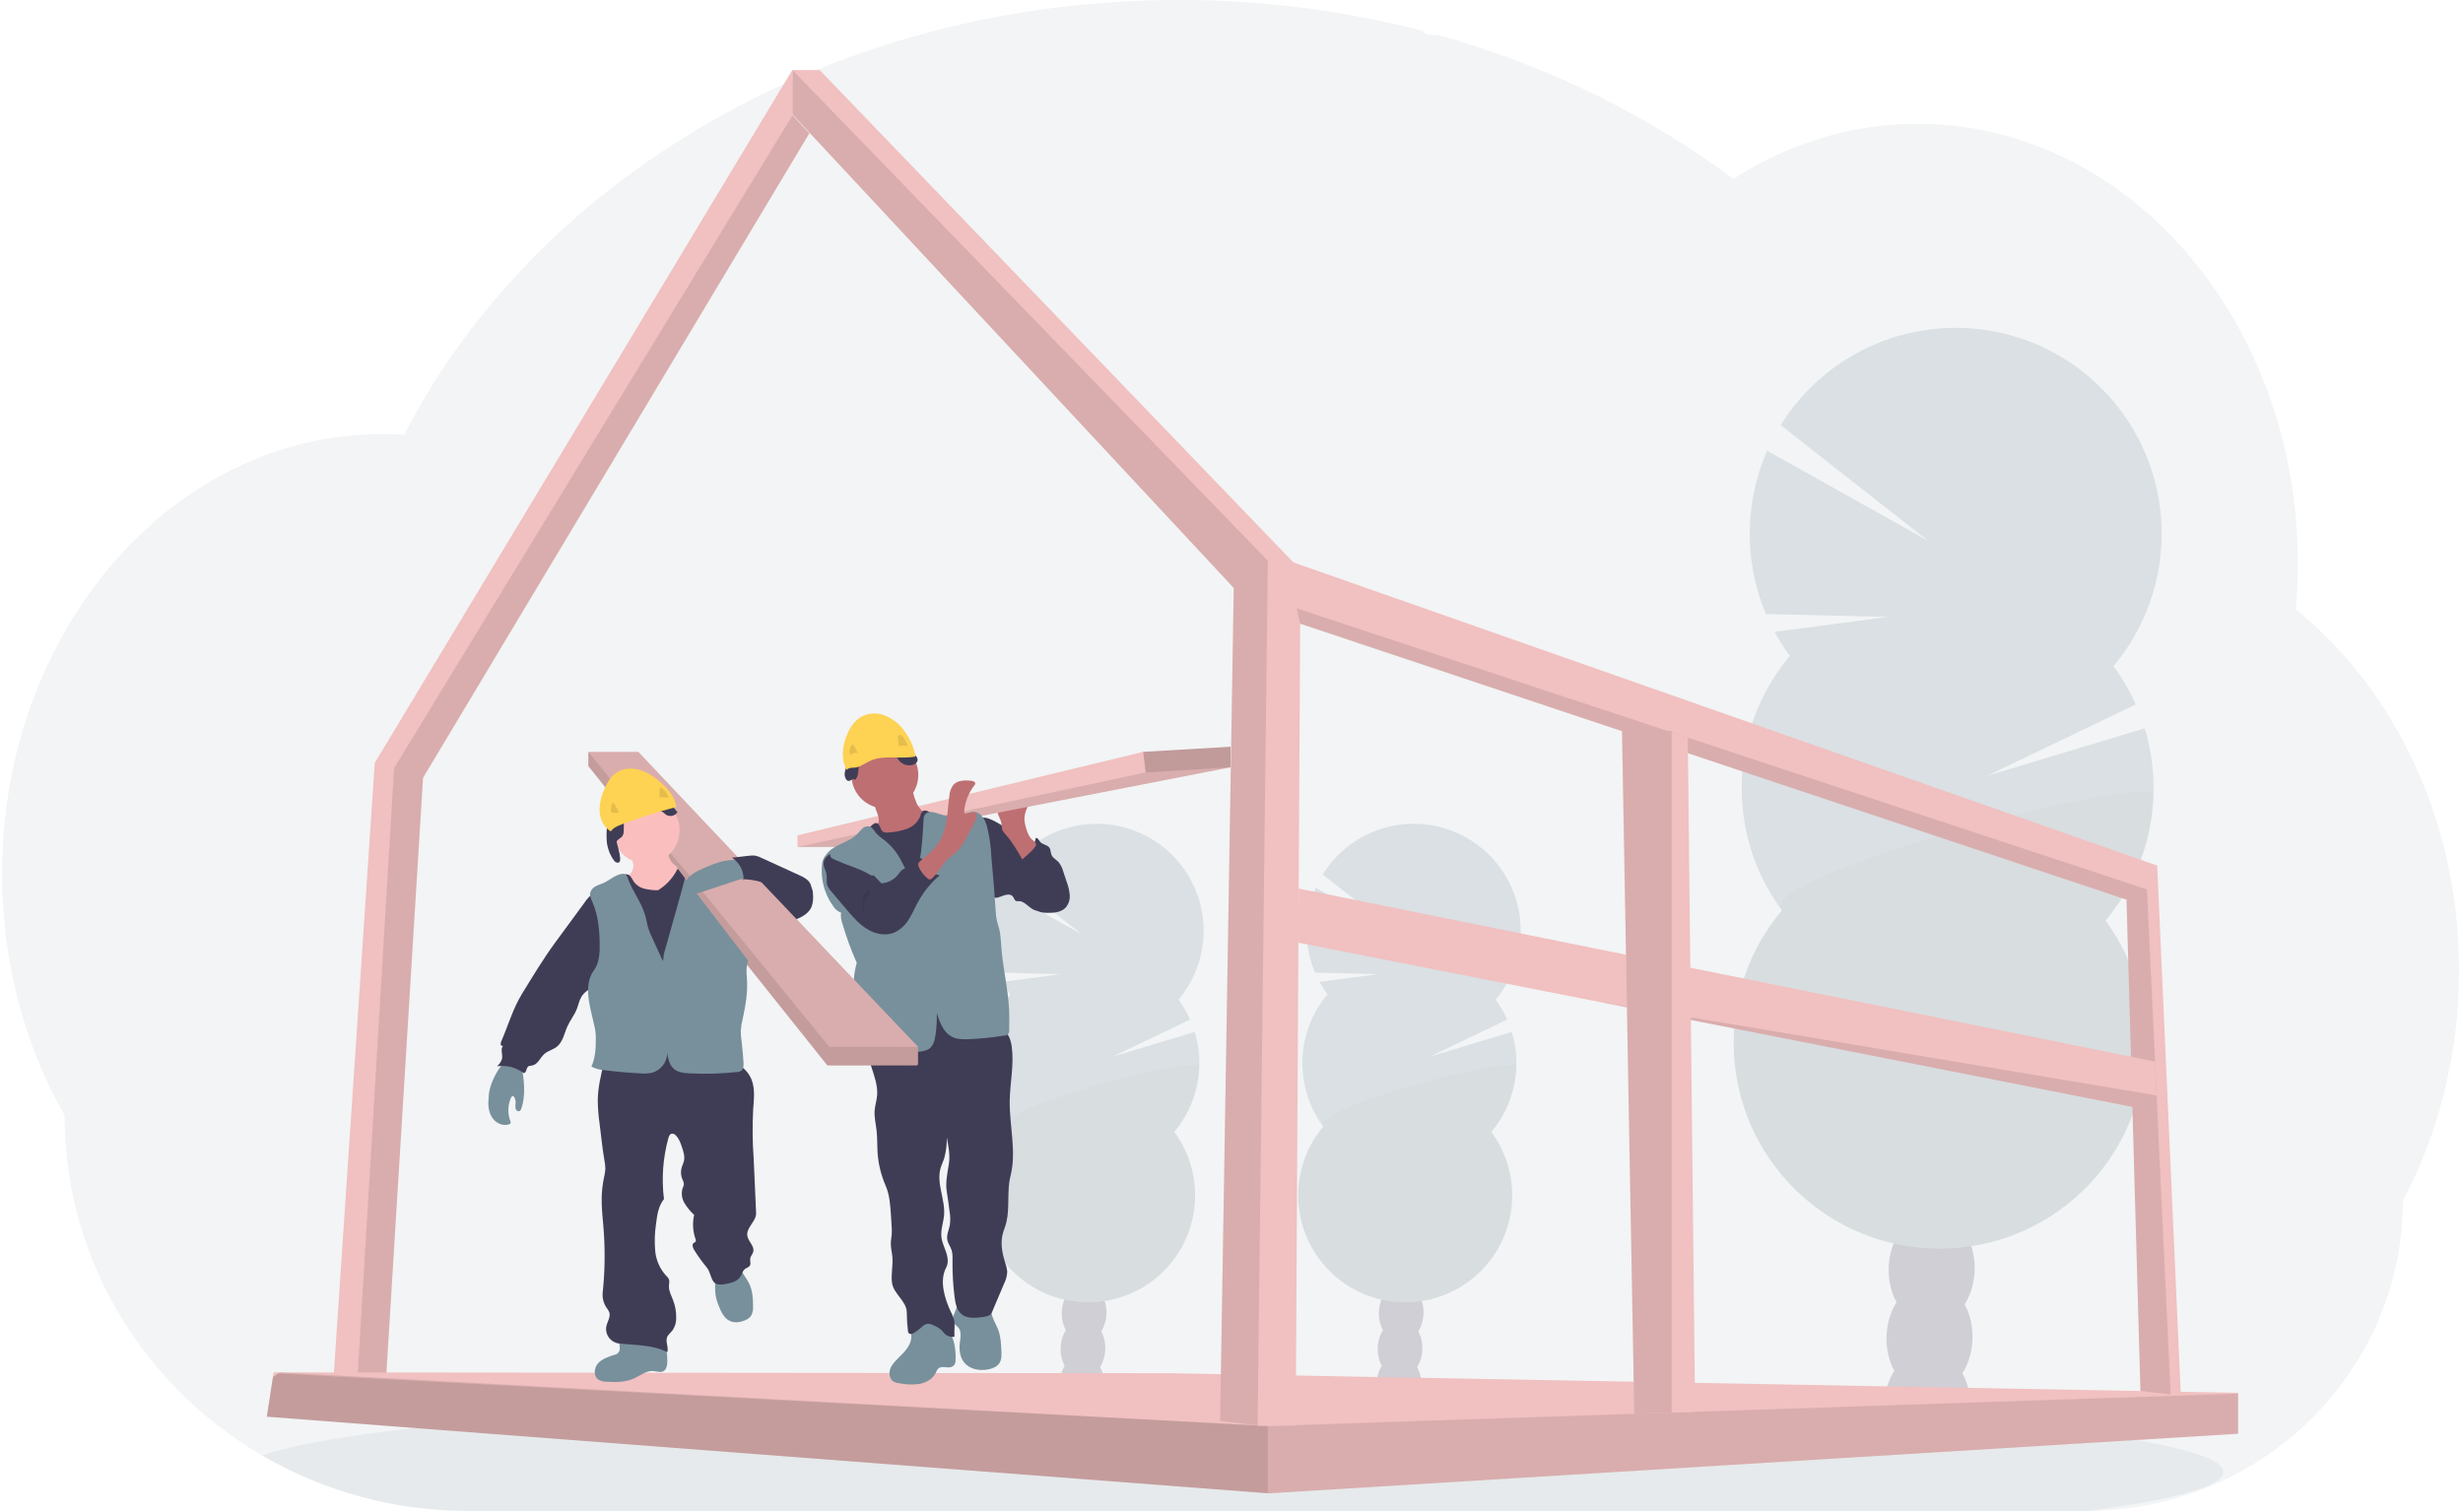
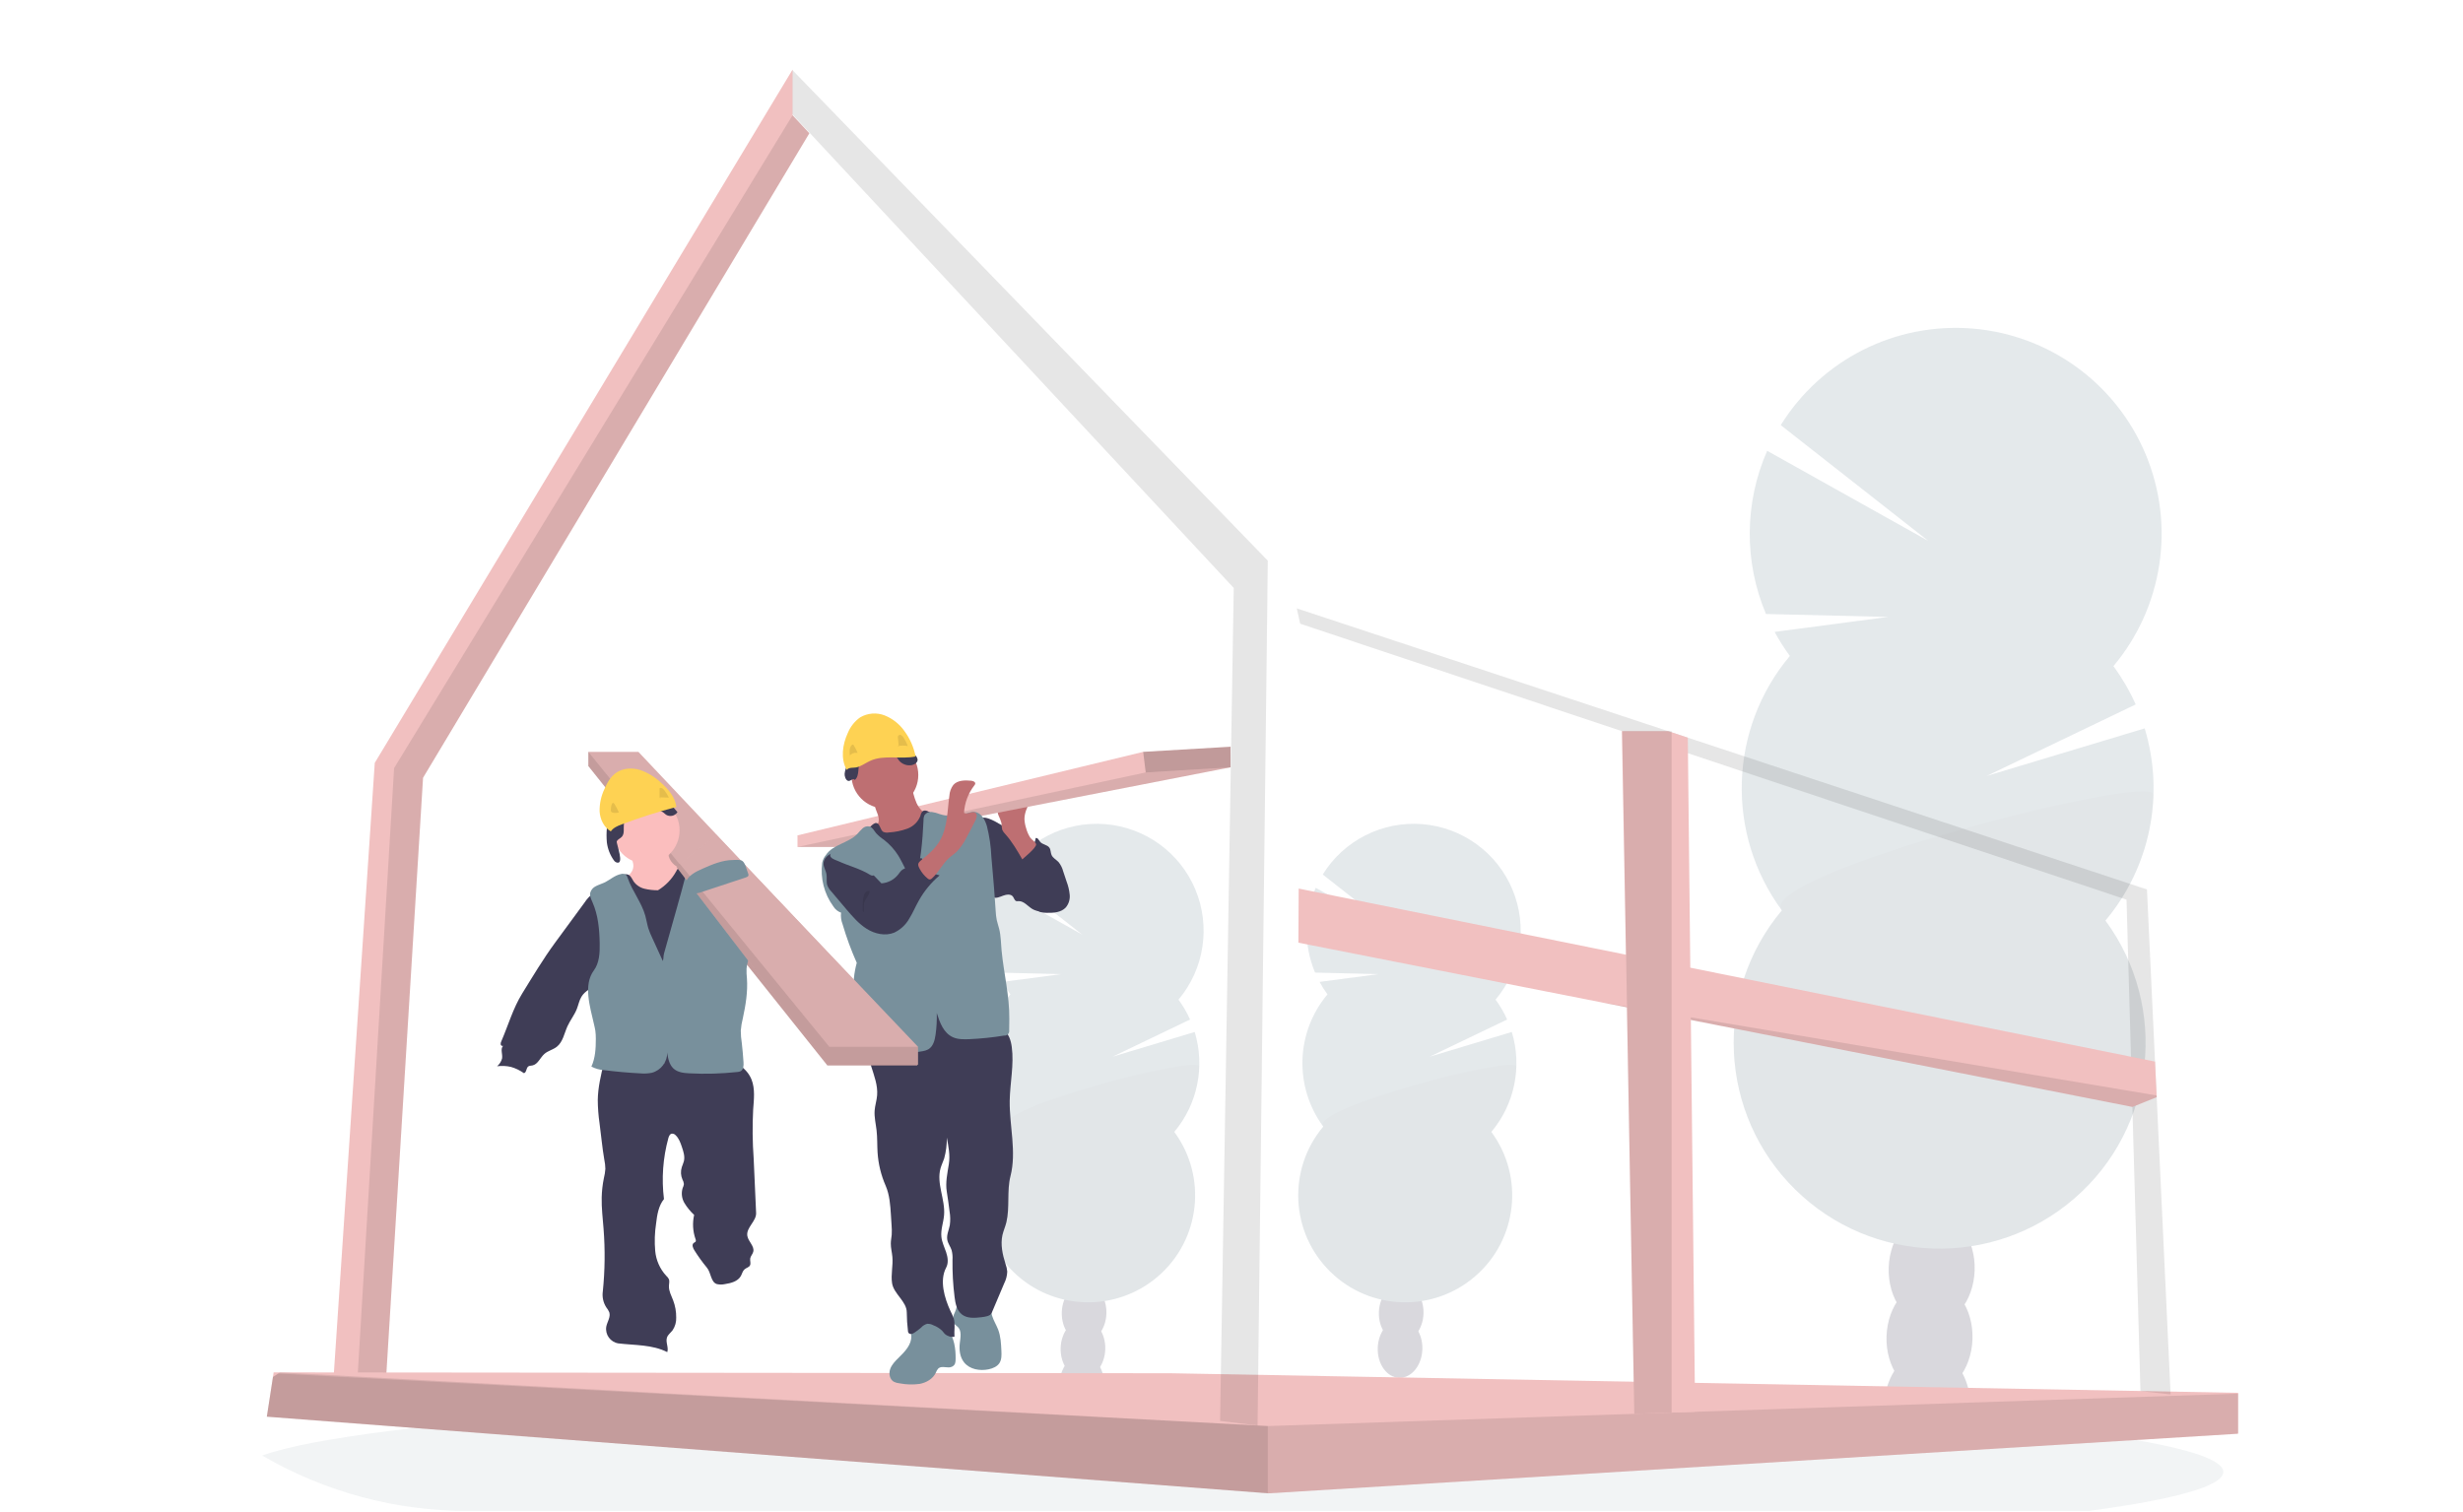
<svg xmlns="http://www.w3.org/2000/svg" width="570" height="350" viewBox="0 0 570 350">
  <g fill="none" fill-rule="evenodd">
    <g fill-rule="nonzero">
      <g transform="translate(-200 -380) translate(200 380)">
-         <path fill="#78909C" d="M569.086 224.632c.01 9.476-1.137 18.918-3.414 28.116-.766 3.1-1.655 6.135-2.67 9.105-1.24 3.667-2.677 7.264-4.305 10.775-.821 1.777-1.688 3.518-2.603 5.224.015 9.717-1.985 19.332-5.875 28.236-7.03 15.977-19.569 28.895-35.328 36.4-9.853 4.702-20.621 7.174-31.539 7.242h-374.93c-16.68.035-33.074-4.347-47.512-12.702l-.222-.125c-2.057-1.204-4.062-2.478-6.016-3.824-4.395-3.036-8.525-6.44-12.344-10.176-5.169-5.052-9.724-10.696-13.57-16.815-9.033-14.343-13.819-30.953-13.802-47.904C5.808 242.132.473 222.904.473 202.242c0-26.069 8.477-49.85 22.405-67.852 2.904-3.76 6.084-7.3 9.515-10.587 3.385-3.252 7.024-6.23 10.881-8.906 3.087-2.144 6.312-4.079 9.656-5.794 1.395-.71 2.795-1.38 4.219-2.003 1.25-.555 2.515-1.072 3.794-1.56 1.536-.582 3.09-1.118 4.664-1.607 1.574-.49 3.127-.917 4.659-1.284 2.252-.55 4.544-.998 6.874-1.342 1.931-.285 3.862-.483 5.793-.633 1.535-.115 3.085-.178 4.644-.197h.845c1.719 0 3.428.067 5.122.183.179-.357.372-.72.55-1.072.676-1.289 1.376-2.573 2.081-3.828v-.034c.12-.222.242-.44.367-.652.57-1.028 1.164-2.046 1.772-3.055.28-.483.555-.937.84-1.39.06-.113.126-.223.198-.329.29-.483.584-.966.883-1.448 1.49-2.382 3.04-4.722 4.65-7.02l.41-.589c.25-.357.482-.704.762-1.062.666-.931 1.352-1.868 2.042-2.785.483-.657.966-1.308 1.487-1.931 1.255-1.61 2.543-3.219 3.862-4.828 1.32-1.609 2.69-3.197 4.113-4.765.193-.217.387-.43.59-.642l2.06-2.25c.102-.106.189-.202.286-.299.246-.265.482-.53.748-.787 1.105-1.173 2.24-2.322 3.38-3.466 5.797-5.775 11.974-11.157 18.489-16.11.256-.202.516-.395.772-.588 1.226-.922 2.472-1.835 3.717-2.733 6.851-4.914 14.013-9.381 21.44-13.372.511-.295 1.033-.57 1.56-.84 6.658-3.523 13.505-6.675 20.511-9.443 3.82-1.511 7.725-2.93 11.654-4.229 2.617-.86 5.243-1.675 7.903-2.443 4.158-1.197 8.345-2.27 12.561-3.22C235.653 2.663 248.29.942 261.003.304 264.866.108 268.771.006 272.72 0c19.055-.025 38.035 2.376 56.483 7.145.387.586 1.05.93 1.752.912h1.622c.705.193 1.405.386 2.11.59 3.936 1.132 7.816 2.37 11.64 3.712l.965.347c9.437 3.356 18.618 7.39 27.474 12.07 7.982 4.208 15.668 8.956 23.003 14.212 1.13.81 2.243 1.628 3.34 2.452 1.333-.853 2.688-1.67 4.065-2.452 5.32-3.03 10.97-5.439 16.84-7.179 12.27-3.631 25.253-4.139 37.77-1.477 16.052 3.403 30.583 11.851 42.319 23.867 4.778 4.917 9.032 10.317 12.691 16.115.266.415.532.835.787 1.26 3.146 5.131 5.85 10.52 8.082 16.11.082.207.164.4.236.603 2.061 5.234 3.723 10.616 4.973 16.1.058.28.125.555.183.835 1.169 5.308 1.962 10.69 2.375 16.11 0 .193 0 .39.039.594.203 2.803.306 5.635.309 8.496 0 2.559-.087 5.098-.246 7.618 0 .275-.039.56-.063.845-.043.729-.106 1.448-.169 2.182 3.687 2.974 7.138 6.23 10.321 9.737 1.407 1.535 2.768 3.128 4.085 4.78 4.009 5.025 7.533 10.419 10.524 16.11 8.163 15.409 12.856 33.536 12.856 52.938z" opacity=".1" />
        <path fill="#78909C" d="M514.534 340.702c0 3.297-11.36 6.387-31.182 9.042h-374.93c-16.68.036-33.074-4.347-47.512-12.701l-.222-.126c5.696-2.076 15.979-4.011 29.974-5.76l.628-.076c6.276-.768 13.29-1.497 20.956-2.187.193 0 .391-.03.584-.053 6.083-.541 12.554-1.048 19.412-1.521.217 0 .43-.039.647-.048 2.645-.19 5.346-.37 8.1-.541l1.063-.068c20.058-1.245 42.859-2.24 67.586-2.896h.029c3.463-.097 6.963-.182 10.5-.256 3.933-.093 7.914-.175 11.943-.246 3.076-.068 6.19-.116 9.313-.164h.072c14.092-.213 28.652-.319 43.54-.319 36.815 0 71.613.671 102.446 1.878h.087c4.741.183 9.395.386 13.933.594l3.862.183c5.12.245 10.109.507 14.965.787 57.11 3.25 94.206 8.526 94.206 14.478z" opacity=".1" />
        <g opacity=".2" transform="translate(300.276 190.207)">
-           <path fill="#3F3D56" d="M28.618 130.36c-.015.52-.075 1.038-.179 1.549-3.36-.534-6.739-1.017-10.138-1.448v-.415c.032-1.448.448-2.861 1.207-4.094.995-1.574 2.506-2.559 4.171-2.506 1.666.053 3.11 1.13 4.002 2.757.676 1.278 1 2.712.937 4.156z" />
          <ellipse cx="23.732" cy="121.947" fill="#3F3D56" rx="6.763" ry="5.166" transform="rotate(-88.19 23.732 121.947)" />
          <ellipse cx="23.996" cy="113.682" fill="#3F3D56" rx="6.763" ry="5.166" transform="rotate(-88.19 23.996 113.682)" />
          <ellipse cx="24.254" cy="105.417" fill="#3F3D56" rx="6.763" ry="5.166" transform="rotate(-88.19 24.254 105.417)" />
          <ellipse cx="24.513" cy="97.152" fill="#3F3D56" rx="6.763" ry="5.166" transform="rotate(-88.19 24.513 97.152)" />
          <path fill="#78909C" d="M6.942 39.968c-.68-.92-1.293-1.889-1.834-2.897l13.642-1.8-14.685-.353c-2.649-6.282-2.595-13.378.15-19.62l19.368 10.839L5.84 12.214C10.72 4.324 19.601-.177 28.848.554c9.248.73 17.311 6.57 20.89 15.13 3.578 8.558 2.07 18.4-3.905 25.495 1.058 1.432 1.956 2.975 2.68 4.601l-17.906 8.593 18.987-5.71c2.429 8.015.646 16.715-4.74 23.128 7.66 10.395 6.045 24.933-3.711 33.392-9.757 8.46-24.377 7.998-33.581-1.059-9.205-9.057-9.901-23.668-1.6-33.56-6.778-9.199-6.38-21.843.966-30.596h.014z" />
          <path fill="#000" d="M50.646 56.661c-.169 5.553-2.21 10.885-5.793 15.13 7.662 10.395 6.046 24.933-3.71 33.392-9.757 8.46-24.377 7.998-33.581-1.059-9.205-9.057-9.901-23.668-1.6-33.56-3.172-4.31 44.771-16.678 44.684-13.903z" opacity=".1" />
        </g>
        <g opacity=".2" transform="translate(226.897 190.207)">
          <path fill="#3F3D56" d="M28.618 130.36c-.015.52-.075 1.038-.179 1.549-3.36-.534-6.739-1.017-10.138-1.448v-.415c.032-1.448.448-2.861 1.207-4.094.995-1.574 2.506-2.559 4.171-2.506 1.666.053 3.11 1.13 4.002 2.757.676 1.278 1 2.712.937 4.156z" />
          <ellipse cx="23.727" cy="121.949" fill="#3F3D56" rx="6.763" ry="5.166" transform="rotate(-88.19 23.727 121.949)" />
          <ellipse cx="23.99" cy="113.684" fill="#3F3D56" rx="6.763" ry="5.166" transform="rotate(-88.19 23.99 113.684)" />
          <ellipse cx="24.249" cy="105.419" fill="#3F3D56" rx="6.763" ry="5.166" transform="rotate(-88.19 24.249 105.419)" />
          <ellipse cx="24.508" cy="97.154" fill="#3F3D56" rx="6.763" ry="5.166" transform="rotate(-88.19 24.508 97.154)" />
          <path fill="#78909C" d="M6.942 39.968c-.68-.92-1.293-1.889-1.834-2.897l13.642-1.8-14.685-.353c-2.649-6.282-2.595-13.378.15-19.62l19.368 10.839L5.84 12.214C10.72 4.324 19.601-.177 28.848.554c9.248.73 17.311 6.57 20.89 15.13 3.578 8.558 2.07 18.4-3.905 25.495 1.058 1.432 1.956 2.975 2.68 4.601l-17.906 8.593 18.987-5.71c2.429 8.015.646 16.715-4.74 23.128 7.66 10.395 6.045 24.933-3.711 33.392-9.757 8.46-24.377 7.998-33.581-1.059-9.205-9.057-9.901-23.668-1.6-33.56-6.778-9.199-6.38-21.843.966-30.596h.014z" />
          <path fill="#000" d="M50.646 56.661c-.169 5.553-2.21 10.885-5.793 15.13 7.662 10.395 6.046 24.933-3.71 33.392-9.757 8.46-24.377 7.998-33.581-1.059-9.205-9.057-9.901-23.668-1.6-33.56-3.172-4.31 44.771-16.678 44.684-13.903z" opacity=".1" />
        </g>
        <g opacity=".2" transform="translate(401.172 75.793)">
          <path fill="#3F3D56" d="M54.783 250.054c-.036.987-.154 1.969-.352 2.936-6.469-1.033-12.985-1.957-19.547-2.771v-.797c.061-2.788.865-5.509 2.327-7.883 1.931-3.027 4.828-4.925 8.028-4.828 3.201.097 5.987 2.177 7.724 5.31 1.311 2.468 1.94 5.242 1.82 8.033z" />
          <ellipse cx="45.364" cy="233.846" fill="#3F3D56" rx="13.025" ry="9.95" transform="rotate(-88.19 45.364 233.846)" />
          <ellipse cx="45.866" cy="217.934" fill="#3F3D56" rx="13.025" ry="9.95" transform="rotate(-88.19 45.866 217.934)" />
          <ellipse cx="46.372" cy="202.022" fill="#3F3D56" rx="13.025" ry="9.95" transform="rotate(-88.19 46.372 202.022)" />
          <ellipse cx="46.303" cy="185.402" fill="#3F3D56" rx="13.031" ry="9.954" transform="rotate(-88.282 46.303 185.402)" />
          <path fill="#78909C" d="M13.049 76.04c-1.303-1.773-2.482-3.633-3.529-5.567l26.262-3.466-28.265-.68c-5.103-12.094-5.002-25.755.28-37.772l37.293 20.86-34.15-26.803C20.35 7.46 37.436-1.17 55.22.251 73 1.671 88.5 12.903 95.386 29.359c6.887 16.455 4.007 35.379-7.462 49.041 2.034 2.759 3.764 5.729 5.16 8.859l-34.473 16.553 36.55-11.006c4.68 15.412 1.26 32.145-9.091 44.486 14.746 20.012 11.635 47.997-7.147 64.28-18.782 16.284-46.926 15.397-64.645-2.038-17.719-17.434-19.062-45.56-3.084-64.603-13.042-17.71-12.276-42.042 1.854-58.897v.005z" />
          <path fill="#000" d="M97.194 108.172c-.317 10.683-4.23 20.946-11.104 29.13 14.747 20.011 11.635 47.996-7.147 64.28s-46.926 15.397-64.645-2.038c-17.719-17.435-19.061-45.56-3.084-64.603-6.15-8.309 86.149-32.113 85.98-26.77z" opacity=".1" />
        </g>
        <path fill="#F1C0C0" d="M76.672 326.697L81.736 326.683 88.876 326.683 97.903 180.03 187.306 30.843 183.419 26.672 183.419 16.11 86.732 176.574z" />
        <path fill="#000" d="M82.277 326.683L88.876 326.683 97.903 180.03 187.306 30.843 183.419 26.672 91.203 177.795z" opacity=".1" />
        <path fill="#F1C0C0" d="M61.75 327.919L293.401 345.646 293.599 345.66 517.788 331.872 517.957 331.863 517.957 322.396 270.929 317.863 64.834 317.665 63.328 317.665 63.164 318.727z" />
        <path fill="#000" d="M61.75 327.919L293.401 345.646 293.599 345.66 517.788 331.872 517.957 331.689 517.957 322.594 517.759 322.594 293.401 330.086 64.834 317.665 64.801 317.665 64.395 317.93 63.164 318.727z" opacity=".1" />
        <path fill="#000" d="M61.75 327.919L293.401 345.646 293.401 330.086 64.395 317.93 63.164 318.727z" opacity=".1" />
-         <path fill="#F1C0C0" d="M183.39 26.474L285.518 136.09 282.361 328.903 291.036 329.951 291.181 329.97 299.856 329.97 300.894 144.369 492.129 208.248 495.354 321.986 502.334 322.768 504.7 323.033 499.226 200.359 299.315 130.176 189.7 16.221 183.39 16.221z" />
+         <path fill="#F1C0C0" d="M183.39 26.474z" />
        <path fill="#000" d="M300.107 140.821L300.894 144.369 492.129 208.248 495.354 321.986 502.334 322.768 496.86 205.882zM183.39 26.474L285.518 136.09 282.361 328.903 291.036 329.951 293.401 129.78 183.39 16.221z" opacity=".1" />
        <path fill="#F1C0C0" d="M300.479 218.202L370.619 232.014 370.643 232.019 493.49 256.219 499.114 253.965 499.095 253.569 498.728 245.724 300.551 205.679z" />
        <path fill="#000" d="M370.643 232.019L493.49 256.219 499.114 253.965 499.095 253.569z" opacity=".1" />
        <path fill="#F1C0C0" d="M375.34 169.236L377.237 273.676 378.217 327.257 386.854 326.968 392.29 326.784 390.6 170.747 386.854 169.501 386.033 169.236z" />
        <path fill="#000" d="M375.417 169.212L375.417 169.236 377.237 273.676 378.217 327.257 386.854 326.968 386.854 169.212z" opacity=".1" />
        <path fill="#3F3D56" d="M240.057 195.908c.506.276.99.59 1.448.942.54.473 1.026 1.006 1.448 1.588 2.071 2.68 3.983 5.793 3.78 9.172.009.993-.379 1.949-1.076 2.656-.855.728-2.081.762-3.201.762-1.217 0-2.496 0-3.548-.627-1.053-.628-1.931-1.85-3.177-1.82-.176.029-.355.029-.531 0-.43-.14-.517-.705-.797-1.062-.482-.642-1.5-.483-2.259-.203-.758.28-1.598.7-2.346.376-.434-.229-.79-.584-1.019-1.018-1.79-2.897-2.172-6.377-2.51-9.742-.208-2.047-1.791-9.028 2.578-7.44 1.93.696 3.736 2.086 5.494 3.105l5.716 3.311z" />
        <path fill="#3F3D56" d="M235.74 196.599c.804.577 1.897.533 2.651-.107.719-.65 1.177-1.538 1.289-2.5.483-.15.729.482 1.038.869.54.656 1.641.647 2.134 1.347.342.482.265 1.153.507 1.699.313.705 1.09 1.072 1.622 1.641.501.623.863 1.345 1.062 2.12l.791 2.375c.38.988.623 2.022.725 3.075.1 1.063-.23 2.123-.918 2.94-1.062 1.144-2.804 1.265-4.344 1.231-.515.01-1.028-.05-1.526-.179-1.366-.424-2.24-1.8-2.602-3.186-.362-1.385-.323-2.838-.536-4.258-.23-1.394-.635-2.753-1.207-4.045-.425-1.004-1.593-2.501-1.574-3.568.348 0 .599.319.889.546z" />
        <path fill="#BE6F72" d="M237.474 191.708c-.226-.685-.357-1.398-.391-2.119 0-1.448.661-2.81 1.327-4.103l-5.518.748c-.666.092-1.41.227-1.786.782-.29.558-.29 1.223 0 1.781.277.551.497 1.128.657 1.724.012.52.072 1.04.178 1.55.172.374.413.713.71.999 1.579 1.747 2.761 3.809 3.94 5.85-.034-.057 3.326-2.66 3.19-3.509-.077-.483-1.047-1.062-1.356-1.525-.427-.673-.748-1.408-.951-2.178z" />
        <path fill="#F1C0C0" d="M284.784 172.847L284.784 177.602 203.357 193.485 199.133 196.043 184.559 196.043 184.559 193.364 264.561 174.034z" />
        <path fill="#000" d="M284.784 177.602L203.357 193.485 199.133 196.043 184.559 196.043 265.155 178.794z" opacity=".1" />
        <path fill="#78909C" d="M219.409 307.836c-1.868-2.262-5.05-2.939-7.676-1.632-.273.129-.514.317-.705.55-.482.676-.174 1.608-.13 2.443.111 2.037-1.511 3.693-2.969 5.117-.782.763-1.579 1.58-1.931 2.617-.352 1.038-.092 2.356.854 2.897.413.207.863.331 1.323.366 1.543.301 3.125.346 4.683.13 1.54-.294 3.051-1.167 3.717-2.587.129-.385.341-.736.623-1.028.85-.671 2.153.116 3.119-.362.796-.396.83-1.019.84-1.84.029-2.268-.31-4.837-1.748-6.671zM230.995 307.749c.594 1.564.676 3.268.753 4.939.044.965.073 1.998-.449 2.814-.521.816-1.54 1.246-2.515 1.448-2.013.416-4.345.024-5.643-1.573-.995-1.222-1.202-2.897-1.019-4.48.155-1.3.483-2.82-.449-3.742-.241-.246-.555-.42-.777-.685-.483-.59-.406-1.478-.145-2.202.34-.692.594-1.423.758-2.177.039-.357 6.537.251 7.135.546.816.4.69 1.071.937 1.882.342 1.13.999 2.149 1.414 3.23z" />
        <path fill="#3F3D56" d="M232.188 238.396c1.274.825 1.766 2.447 1.964 3.954.546 4.127-.41 8.298-.482 12.464-.068 5.837 1.622 11.78.178 17.433-.864 3.38-.13 7.241-.941 10.654-.241 1.014-.686 1.97-.917 2.984-.483 2.196.024 4.494.704 6.643.218.579.356 1.184.41 1.8-.032.949-.273 1.878-.704 2.723l-2.897 6.85c-.323.768-1.597.893-2.413.995-1.536.183-3.25.314-4.47-.637-1.222-.951-1.517-2.545-1.705-4.031-.36-2.855-.522-5.731-.483-8.608.053-.75-.013-1.505-.198-2.235-.265-.826-.85-1.54-1.008-2.414-.203-1.13.371-2.24.584-3.38.145-1.04.129-2.097-.049-3.132-.188-1.545-.405-3.09-.651-4.625-.348-2.148.15-4.268.482-6.42.314-2.024-.086-4.085-.482-6.093.034 1.63-.17 3.256-.604 4.827-.256.768-.623 1.502-.845 2.284-.99 3.51 1.12 7.193.821 10.828-.14 1.7-.806 3.38-.618 5.054.13 1.227.7 2.352 1.091 3.52.391 1.168.594 2.505 0 3.596-1.569 2.964-.396 6.996 1.01 10.037.284.54.533 1.097.743 1.67.415 1.371.067 2.844.178 4.273-.82.134-1.654-.117-2.264-.681-.212-.222-.386-.483-.594-.715-.58-.552-1.266-.981-2.018-1.26-.44-.246-.943-.362-1.448-.333-.53.149-1.008.445-1.376.855-.477.42-.984.805-1.516 1.154-.226.174-.491.291-.772.342-.29.045-.576-.1-.71-.362-.03-.08-.048-.165-.053-.25-.18-1.458-.274-2.925-.285-4.394 0-2.525-3.022-4.263-3.403-6.758-.304-2.014.26-4.065.072-6.093-.091-1.043-.381-2.066-.362-3.109 0-.676.155-1.337.208-2.008.044-.745.033-1.492-.034-2.235l-.15-2.332c-.144-2.303-.304-4.654-1.211-6.759-1.077-2.457-1.714-5.085-1.883-7.762-.097-1.69-.034-3.38-.227-5.074-.174-1.53-.56-3.051-.449-4.586.092-1.188.483-2.337.575-3.524.188-2.284-.681-4.505-1.362-6.692-.68-2.186-1.183-4.61-.29-6.72.128-.346.34-.655.618-.897.343-.227.733-.372 1.14-.425 8.283-1.74 16.773-2.282 25.21-1.608 1.375.078 2.71.494 3.886 1.212z" />
        <circle cx="204.781" cy="179.388" r="7.734" fill="#BE6F72" />
        <path fill="#BE6F72" d="M203.285 189.048c.111.442.111.905 0 1.347-.122.31-.293.596-.507.85-.749.966-1.577 1.867-2.477 2.694.459 1.023 1.284 1.838 2.313 2.283 1.022.435 2.094.741 3.19.912.549.144 1.119.184 1.68.116.519-.13 1.01-.352 1.45-.656l4.296-2.573c.648-.351 1.248-.785 1.786-1.29.788-.81 1.234-1.891 1.245-3.021.02-.203-.035-.405-.154-.57-.165-.143-.371-.23-.59-.246-1.51-.333-2.703-1.56-3.378-2.95-.611-1.425-1.007-2.933-1.173-4.475l-4.582 2.414c-.68.362-1.356.724-2.061 1.038-.45.202-1.357.371-1.675.782-.609.758.478 2.433.637 3.345z" />
        <path fill="#3F3D56" d="M200.33 192.534c-.652.535-1.161 1.223-1.482 2.003-.299.966 0 1.984.27 2.94 1.268 4.074 2.236 8.236 2.897 12.45.406 2.897.555 5.837.753 8.767.406 5.977.995 15.507 1.782 21.445 2.896.13 5.72-.715 8.593-1.024 5.368-.57 10.896.734 16.153-.483-1.275-5.035-2.55-13.633-3.824-18.663-.564-1.982-.954-4.01-1.168-6.059-.11-1.472-.043-2.95-.024-4.431.043-2.897-.116-5.793-.275-8.69-.184-3.38-.367-6.759-1.168-10.066-.056-.42-.254-.81-.56-1.105-.483-.352-1.11-.227-1.685-.15-1.76.224-3.54-.198-5.011-1.187-.638-.435-1.492-.966-2.086-.483-.253.291-.42.647-.483 1.028-.531 1.382-1.632 2.467-3.022 2.979-1.375.498-2.816.794-4.277.878-.447.096-.913.044-1.327-.15-.686-.42-.734-1.93-1.598-2.032-.758-.087-1.946 1.545-2.458 2.033z" />
        <path fill="#78909C" d="M211.752 204.323c-1.781-1.704-2.563-4.176-3.862-6.276-.884-1.412-2.014-2.655-3.336-3.67-.664-.438-1.273-.955-1.815-1.54-.458-.564-.806-1.317-1.501-1.534-.583-.127-1.191.04-1.627.449-.426.405-.828.834-1.207 1.284-2.047 2.12-5.643 2.414-7.265 4.866-.438.52-.735 1.143-.865 1.81-.467 3.57.456 7.182 2.578 10.09.411.674 1.042 1.186 1.787 1.448-.101.9.018 1.812.347 2.656.894 3.055 1.992 6.047 3.288 8.955-.31 1.137-.526 2.298-.647 3.47-.338 2.95-.024 5.943-.343 8.898-.26 2.414-.965 4.765-.99 7.183 0 .387.034.845.367 1.043.178.091.376.133.575.12l5.938.18c3.447.1 6.927.202 10.321-.435.452-.067.89-.205 1.299-.41 1.149-.642 1.53-2.09 1.714-3.38.24-1.672.334-3.361.284-5.05.72 2.274 1.574 4.626 3.747 5.61 1.149.522 2.462.483 3.722.45 2.715-.122 5.422-.4 8.105-.836.336.042.67-.078.904-.322.233-.245.337-.586.279-.919l.029-2.635c.058-5.354-1.27-10.471-1.786-15.801-.164-1.68-.15-3.38-.56-5.026-.17-.69-.415-1.366-.565-2.061-.129-.68-.21-1.37-.241-2.061l-.377-5.31c-.179-2.458-.435-4.828-.623-7.28-.103-2.389-.45-4.76-1.033-7.078-.42-1.448-1.294-3.09-2.805-3.268-.806-.092-1.588.26-2.356.507-1.886.594-3.911.585-5.793-.024-.581-.23-1.187-.392-1.805-.483-.634-.086-1.265.176-1.651.685-.188.377-.276.796-.256 1.217-.227 4.823-.647 9.79-1.975 14.478z" />
        <path fill="#3F3D56" d="M203.985 204.468c-2.226-2.347-4.51-4.736-7.377-6.228-1.13-.589-2.414-1.033-3.664-.811-1.25.222-2.414 1.308-2.356 2.578.039.787.517 1.482.666 2.254.174.87-.077 1.796.194 2.636.22.554.548 1.058.965 1.482l3.418 4.05c1.448 1.69 2.897 3.404 4.76 4.572 1.863 1.169 4.277 1.714 6.324.884 1.456-.677 2.667-1.788 3.466-3.182.85-1.351 1.449-2.829 2.245-4.224 1.24-2.229 2.876-4.213 4.828-5.856-1.004-.26-2.264-.627-2.897-1.448-.18-.26-.333-.539-.458-.83l-.782-1.69c-.538-.028-1.063.17-1.449.546-.335.387-.695.753-1.076 1.096-.681.511-1.603.651-2.221 1.235-.24.251-.456.523-.647.811-.945 1.243-2.381 2.017-3.94 2.125z" />
        <path fill="#BE6F72" d="M217.632 194.373c1.676-3.056 1.598-6.72 2.076-10.172.052-.914.373-1.792.922-2.524.966-1.091 2.67-1.106 4.128-.966.43.048.965.251.941.68-.034.155-.109.297-.217.411-1.413 1.824-2.244 4.031-2.385 6.334.758.526 1.931-.555 2.66 0 .483.405.26 1.207-.029 1.786-.672 1.342-1.366 2.675-2.08 3.997-.57 1.166-1.315 2.239-2.207 3.182-.613.589-1.332 1.052-1.955 1.631-1.448 1.357-2.322 3.274-3.818 4.596-.127.137-.298.225-.483.246-.19-.013-.37-.093-.507-.226-.748-.609-1.368-1.358-1.825-2.207-.57-1.052-.483-1.361.415-2.104 1.68-1.328 3.317-2.752 4.364-4.664z" />
        <path fill="#78909C" d="M201.185 202.392c.29.178.647.381.965.231.13-.078.241-.186.324-.313.552-.737 1.012-1.538 1.37-2.385.063-.12.097-.252.102-.386 0-.31-.275-.536-.53-.715-1.372-.874-2.846-1.574-4.39-2.085-1.274-.483-2.606-.903-3.958-.782-1.026.068-1.98.553-2.64 1.342-.966 1.24.651 1.617 1.665 2.066 2.346 1.067 4.886 1.685 7.092 3.027z" />
        <path fill="#000" d="M199.664 210.599c-.033.223.042.449.203.608.14-.686-.044-1.41.101-2.1.213-1.038 1.222-1.82 1.309-2.863-1.85-.362-1.598 3.235-1.613 4.355z" opacity=".1" />
        <path fill="#000" d="M284.784 172.847L284.784 177.602 265.155 178.794 264.561 174.034z" opacity=".2" />
        <path fill="#3F3D56" d="M197.82 180.537c1.226-1 .517-3.094 1.347-4.436.483-.734 1.299-1.12 2.1-1.449.967-.452 2.003-.74 3.065-.85 1.078-.103 2.144.29 2.897 1.068.314.357.526.791.82 1.163.744.884 1.912 1.288 3.042 1.053.642-.145 1.308-.633 1.265-1.29-.073-.399-.277-.762-.58-1.033l-1.38-1.53c-1.57-1.738-3.312-3.582-5.615-4.016-1.602-.305-3.244.125-4.789.642-.622.207-1.322.516-1.496 1.149-.116.434.058.907-.044 1.346-.198.874-1.318 1.169-1.839 1.903-.521.733-.362 1.602-.512 2.413-.15.811-.584 1.603-.637 2.443-.034.507.222 1.448.792 1.632.57.183 1.212-.811 1.564-.208z" />
        <path fill="#FED253" d="M211.888 175.101c-.407-2.124-1.285-4.13-2.569-5.87-1.141-1.626-2.729-2.887-4.571-3.63-1.866-.73-3.964-.564-5.692.449-1.267.904-2.252 2.147-2.844 3.587-1.25 2.693-1.713 5.986-.26 8.573.579-.704 1.574-.386 2.452-.642 1.1-.314 2.033-1.047 3.08-1.506 3.162-1.395 7.024-.265 10.404-.96z" />
        <path fill="#000" d="M196.69 174.952c-.11-.87-.183-1.878.435-2.496.062-.077.157-.12.256-.116.087.028.158.091.198.174.356.563.66 1.157.907 1.776-.736-.17-1.501.127-1.93.749M207.972 172.5l-.173-1.724c-.028-.142-.017-.29.033-.425.151-.235.456-.319.705-.193.238.132.433.327.565.565.402.617.735 1.275.995 1.965-.778-.15-1.578-.14-2.351.029M212.293 242.446L212.293 246.386 208.967 246.608 191.472 246.608 191.472 242.446z" opacity=".1" />
        <path fill="#F1C0C0" d="M212.293 242.446L212.293 246.608 191.472 246.608 136.157 177.317 136.157 174.044 147.753 174.044z" />
        <path fill="#000" d="M212.293 242.446L212.293 246.608 191.472 246.608 136.157 177.317 136.157 174.044 147.753 174.044z" opacity=".1" />
        <path fill="#000" d="M212.293 242.446L212.293 246.608 191.472 246.608 136.157 177.317 136.157 174.044 191.771 242.446z" opacity=".1" />
-         <path fill="#78909C" d="M143.408 311.896c.074.396-.02.804-.26 1.128-.24.323-.604.532-1.005.576-1.342.454-2.766.903-3.717 1.931-.95 1.028-1.14 2.935 0 3.77.583.352 1.251.534 1.931.527 2.187.15 4.466.12 6.45-.807 1.42-.656 2.756-1.776 4.316-1.675.806.048 1.665.425 2.385.058.719-.367.922-1.39.926-2.245.019-1.783-.25-3.559-.796-5.257-.072-.232-3.143-.41-3.51-.483l-3.722-.482c-.705-.092-2.225-.623-2.78-.034-.556.589-.218 2.293-.218 2.993zM165.62 299.846c.158.87.413 1.718.763 2.53.516 1.313 1.178 2.708 2.443 3.345 1.148.575 2.558.367 3.726-.178.488-.202.915-.526 1.241-.942.377-.657.545-1.412.483-2.167 0-1.868-.111-3.8-.966-5.46-.733-1.448-2.013-2.694-2.032-4.297l-4.398.85c-.235.023-.46.111-.647.256-.14.147-.236.328-.28.526-.47 1.807-.583 3.687-.333 5.537zM113.1 253.984c-.183 1.555-.106 3.22.706 4.562.81 1.342 2.52 2.23 3.997 1.695.153-.04.283-.139.362-.275.04-.164.017-.336-.063-.483-.652-1.74-.598-3.667.15-5.369.096-.222.304-.482.53-.395.096.048.172.126.218.222.234.404.35.865.338 1.332-.068.423-.081.853-.039 1.28.092.415.536.806.922.627.226-.139.385-.364.44-.623 1.076-3.114.589-6.517.096-9.776.009-.151-.05-.298-.162-.402-.11-.103-.262-.152-.412-.133-2.279-.227-3.524-.773-4.828 1.346-1.12 1.787-2.254 4.244-2.254 6.392z" />
        <path fill="#3F3D56" d="M139.74 246.062c-.677 2.81-1.357 5.653-1.4 8.54.011 1.798.147 3.594.405 5.373l.507 4.18c.174 1.41.342 2.815.589 4.21.157.72.242 1.452.256 2.187-.048.726-.163 1.445-.343 2.149-.304 1.478-.473 2.98-.507 4.49-.053 2.413.246 4.827.434 7.24.376 4.81.32 9.645-.169 14.445-.195 1.295.087 2.618.792 3.722.286.348.522.735.7 1.149.362 1.105-.483 2.21-.7 3.345-.29 1.842.968 3.57 2.81 3.862 3.862.46 7.83.252 11.31 2.018.368-1.071-.434-2.288-.067-3.379.232-.676.87-1.115 1.304-1.685.583-.868.874-1.9.83-2.945.017-1.364-.225-2.718-.714-3.992-.41-1.062-1-2.11-.966-3.249 0-.56.198-1.149-.029-1.665-.156-.297-.367-.561-.623-.778-1.443-1.58-2.33-3.59-2.525-5.72-.188-2.115-.12-4.245.203-6.344.237-1.998.555-4.108 1.825-5.667-.589-4.729-.243-9.526 1.019-14.121.125-.425.323-.917.758-1.019.35-.036.696.101.927.367.757.71 1.12 1.738 1.448 2.723.362 1.067.729 2.206.454 3.297-.116.483-.348.908-.483 1.371-.294.932-.242 1.937.145 2.834.188.328.307.691.347 1.067-.045.323-.142.636-.29.927-.362 1.155-.216 2.41.401 3.452.616 1.025 1.375 1.956 2.255 2.766-.42 1.853-.312 3.786.314 5.58.09.164.113.356.062.536-.087.184-.309.251-.482.382-.483.396-.184 1.144.14 1.66.886 1.418 1.865 2.776 2.93 4.065.965 1.154.879 3.38 2.317 3.795.605.13 1.23.13 1.835 0 1.419-.218 3.002-.628 3.698-1.883.284-.517.4-1.144.844-1.53.445-.387 1.019-.454 1.265-.918.246-.463-.029-1.071.053-1.607s.55-.966.7-1.53c.358-1.304-1.163-2.376-1.37-3.708-.3-1.931 2.133-3.38 2.032-5.31-.213-4.196-.348-8.41-.565-12.605-.273-3.758-.311-7.53-.116-11.292.169-2.341.483-4.794-.377-6.971-1.235-3.07-4.644-4.794-7.94-5.122-3.298-.328-6.586.454-9.854.965-5.424.836-10.935.952-16.39.343z" />
        <circle cx="149.539" cy="192.186" r="7.734" fill="#FBBEBE" />
        <path fill="#FBBEBE" d="M146.392 201.363c-.538 1.253-1.79 2.045-3.153 1.994-.28 1.159.391 2.327 1.159 3.24 3.245 3.776 8.28 5.503 13.16 4.513.933-.167 1.817-.536 2.592-1.081 1.045-.872 1.746-2.087 1.98-3.428.222-1.331.285-2.684.188-4.03.027-.267-.049-.533-.212-.744-.194-.15-.432-.228-.676-.222-1.632-.145-3.336-.208-4.77-1.01-1.434-.8-2.452-2.61-1.762-4.098-.111.232-2.93.343-3.302.391-1.164.164-2.327.348-3.486.56-.556.03-1.107.135-1.636.31-.7.361-.44.183-.275.84.246 1.003.608 1.723.193 2.765z" />
        <path fill="#3F3D56" d="M152.277 206.066c-1.042.012-2.081-.104-3.095-.343-1.023-.24-1.926-.841-2.54-1.695-.356-.54-.588-1.221-1.158-1.525-.932-.483-1.994.333-2.737 1.081-.677.738-1.461 1.37-2.327 1.873-1.033.546-2.24.739-3.215 1.38-.762.577-1.416 1.283-1.931 2.086l-6.84 9.318c-2.748 3.746-5.137 7.767-7.585 11.721-2.12 3.423-3.23 7.362-4.828 11.055-.126.226-.179.486-.15.744.059.25.363.453.575.309-.72.714-.087 1.93-.256 2.935-.192.702-.592 1.33-1.149 1.8 1.063-.138 2.142-.087 3.187.15 1.08.306 2.099.796 3.012 1.448.584-.091.531-1.13.966-1.515.26-.227.646-.198.99-.266 1.288-.251 1.8-1.8 2.79-2.674.825-.73 1.993-.966 2.867-1.651 1.42-1.116 1.724-3.1 2.467-4.746.632-1.395 1.627-2.612 2.182-4.04.362-.928.536-1.932 1.052-2.786.826-1.38 2.38-2.115 3.863-2.776.936-.42 1.93-.855 2.94-.787-.054 2.245-.338 4.456.15 6.648.168.772.405 1.525.607 2.293.923 3.456 1.14 7.058 1.183 10.62 2.218-.507 4.484-.779 6.759-.81 1.79-.054 3.577.178 5.368.144 2.124-.038 4.224-.449 6.348-.594 2.125-.144 4.345 0 6.223.966-.152-3.06-.067-6.126.256-9.172l.512-4.8c.115-1.393.33-2.777.642-4.141.28-1.1.685-2.163.994-3.259 1.087-3.862.889-7.985.681-12.006-.106-2.066-.903-4.099-1.84-5.938-.338-.683-.725-1.341-1.158-1.97-2.3-3.169-6.066-4.937-9.974-4.682-.245.007-.487.06-.714.154-.408.261-.726.64-.913 1.086-.998 1.796-2.448 3.3-4.204 4.365zM142.737 194.75c.217-.483.802-.662 1.159-1.048.685-.734.376-1.907.483-2.896.173-1.449 1.375-2.66 2.751-3.177 1.403-.45 2.896-.545 4.345-.275.698.05 1.371.275 1.96.652.251.183.483.42.72.588.896.542 2.062.27 2.626-.613-1.71-2.056-3.602-4.229-6.199-4.861-.89-.182-1.799-.268-2.708-.256-1.202-.024-2.443-.043-3.553.415-1.511.623-2.573 2.057-3.119 3.602-.477 1.566-.732 3.19-.758 4.827-.099 1.092-.099 2.191 0 3.283.187 1.491.74 2.913 1.613 4.137.117.19.284.345.482.45 2.202.965.02-4.428.198-4.828z" />
        <path fill="#FED253" d="M156.53 186.789c-.266-2.274-1.888-4.152-3.611-5.663-1.39-1.31-3.044-2.306-4.852-2.92-1.82-.536-3.915-.42-5.475.666-1.255.874-2.051 2.264-2.664 3.664-.806 1.652-1.205 3.473-1.164 5.31.12 1.825 1.01 3.674 2.593 4.596.57-.84 1.559-1.274 2.51-1.617 4.145-1.573 8.372-2.92 12.663-4.036z" />
        <path fill="#000" d="M141.888 185.843c.154 0 .255.16.333.29.393.612.73 1.258 1.009 1.93-.565.121-1.536.256-1.816-.24-.15-.252.03-2.004.474-1.98zM152.89 184.752c-.116.11-.251-.116-.251-.28v-1.873c-.004-.052.008-.104.033-.15.04-.046.098-.074.16-.077.39-.044.714.29.965.608.381.516.713 1.068.99 1.646l-2.042-.063" opacity=".1" />
-         <path fill="#3F3D56" d="M178.374 215.769c.445-.422.92-.81 1.42-1.163 1.337-.894 2.954-1.246 4.456-1.816 1.501-.57 3.027-1.491 3.61-2.988.293-.936.388-1.922.28-2.896.015-.408-.058-.815-.212-1.193-.183-.334-.445-.619-.762-.83-2.038-1.506-4.77-1.627-7.3-1.473-5.577.346-11.043 1.71-16.129 4.027-.269.088-.504.257-.676.482-.099.21-.143.44-.13.671-.09 1.424.095 2.852.546 4.205.666 1.719 2.037 3.104 2.611 4.857.261.787.348 1.622.575 2.414.186.817.67 1.536 1.356 2.017 1.907 1.14 3.708-.39 5.03-1.578l5.325-4.736z" />
        <path fill="#78909C" d="M153.401 222.455l-2.447-5.34c-.36-.74-.669-1.502-.927-2.283-.28-.931-.415-1.897-.676-2.833-.86-3.119-3.027-5.716-4.084-8.772-.067-.276-.203-.53-.396-.739-.312-.22-.707-.291-1.077-.193-1.477.256-2.63 1.38-3.982 2.018-.628.29-1.304.483-1.931.816-.635.3-1.107.863-1.294 1.54-.15.739.217 1.448.526 2.168 1.313 2.964 1.613 6.275 1.67 9.52.044 2.182-.067 4.523-1.356 6.275-2.477 3.38-.893 8.342.034 12.431.11.483.241 1.005.318 1.516.082.64.12 1.286.111 1.931 0 2.168-.12 4.403-1.028 6.368.896.477 1.884.756 2.897.82 2.803.358 5.617.609 8.443.754.885.083 1.778.037 2.65-.135 2.131-.576 3.6-2.524 3.568-4.731.154 1.337.44 2.79 1.41 3.717s2.384 1.067 3.702 1.14c3.72.196 7.45.091 11.152-.315.236-.01.469-.064.686-.159.714-.357.753-1.342.695-2.134-.106-1.482-.217-2.964-.396-4.436-.151-.94-.229-1.888-.232-2.839.074-.978.235-1.947.483-2.897.647-3.012 1.159-6.087.941-9.172-.085-.751-.116-1.508-.091-2.264.125-1.704 1.023-3.326.854-5.02-.483-4.983-.874-10.095-2.264-14.904-.251-.859-.57-1.78-1.318-2.273-.965-.647-2.322-.31-3.428-.72-.518-.241-1.012-.534-1.472-.873-1-.626-2.147-.979-3.326-1.024-.888-.034-1.878.164-2.414.879-.248.402-.412.85-.483 1.318-.7 2.944-1.52 5.856-2.341 8.767l-.787 2.79-2.11 7.492c-.207.797-.067 1.043-.28 1.796z" />
        <path fill="#F1C0C0" d="M165.746 193.224L212.443 242.297 212.443 246.458 191.621 246.458 156.53 200.659" />
        <path fill="#000" d="M165.746 193.224L212.443 242.297 212.443 246.458 191.621 246.458 156.53 200.659" opacity=".1" />
        <path fill="#000" d="M157.273 200.012L157.423 200.065 191.921 242.297 212.443 242.297 212.443 246.458 191.621 246.458 156.53 200.659z" opacity=".1" />
        <path fill="#78909C" d="M162.646 201.045c-1.69.738-3.567 1.685-4.074 3.461-.1.312-.122.644-.063.966.253.775.957 1.314 1.772 1.356.795.02 1.585-.125 2.322-.425l9.969-3.292c.27-.087.579-.217.647-.483.017-.167-.017-.335-.097-.482-.309-.754-.613-2.294-1.26-2.82-.531-.425-1.583-.275-2.225-.265-2.472.019-4.794 1.018-6.99 1.984z" />
-         <path fill="#3F3D56" d="M171.534 203.502c1.68-.005 3.349.254 4.948.768 1.606.521 3.029 1.493 4.099 2.8.311.365.533.798.647 1.264.096.483 1.67.773 1.322 1.101 1.058-.169.807.328 1.878.319 1.072-.01 2.23-.285 2.873-1.14.446-.701.645-1.532.565-2.36.014-.573-.095-1.143-.32-1.67-.482-1.014-1.592-1.56-2.616-2.028l-8.622-3.944c-.5-.266-1.037-.457-1.593-.565-.468-.044-.94-.033-1.405.034l-3.905.449c1.738 1.124 2.752 3.083 2.67 5.15" />
      </g>
    </g>
  </g>
</svg>